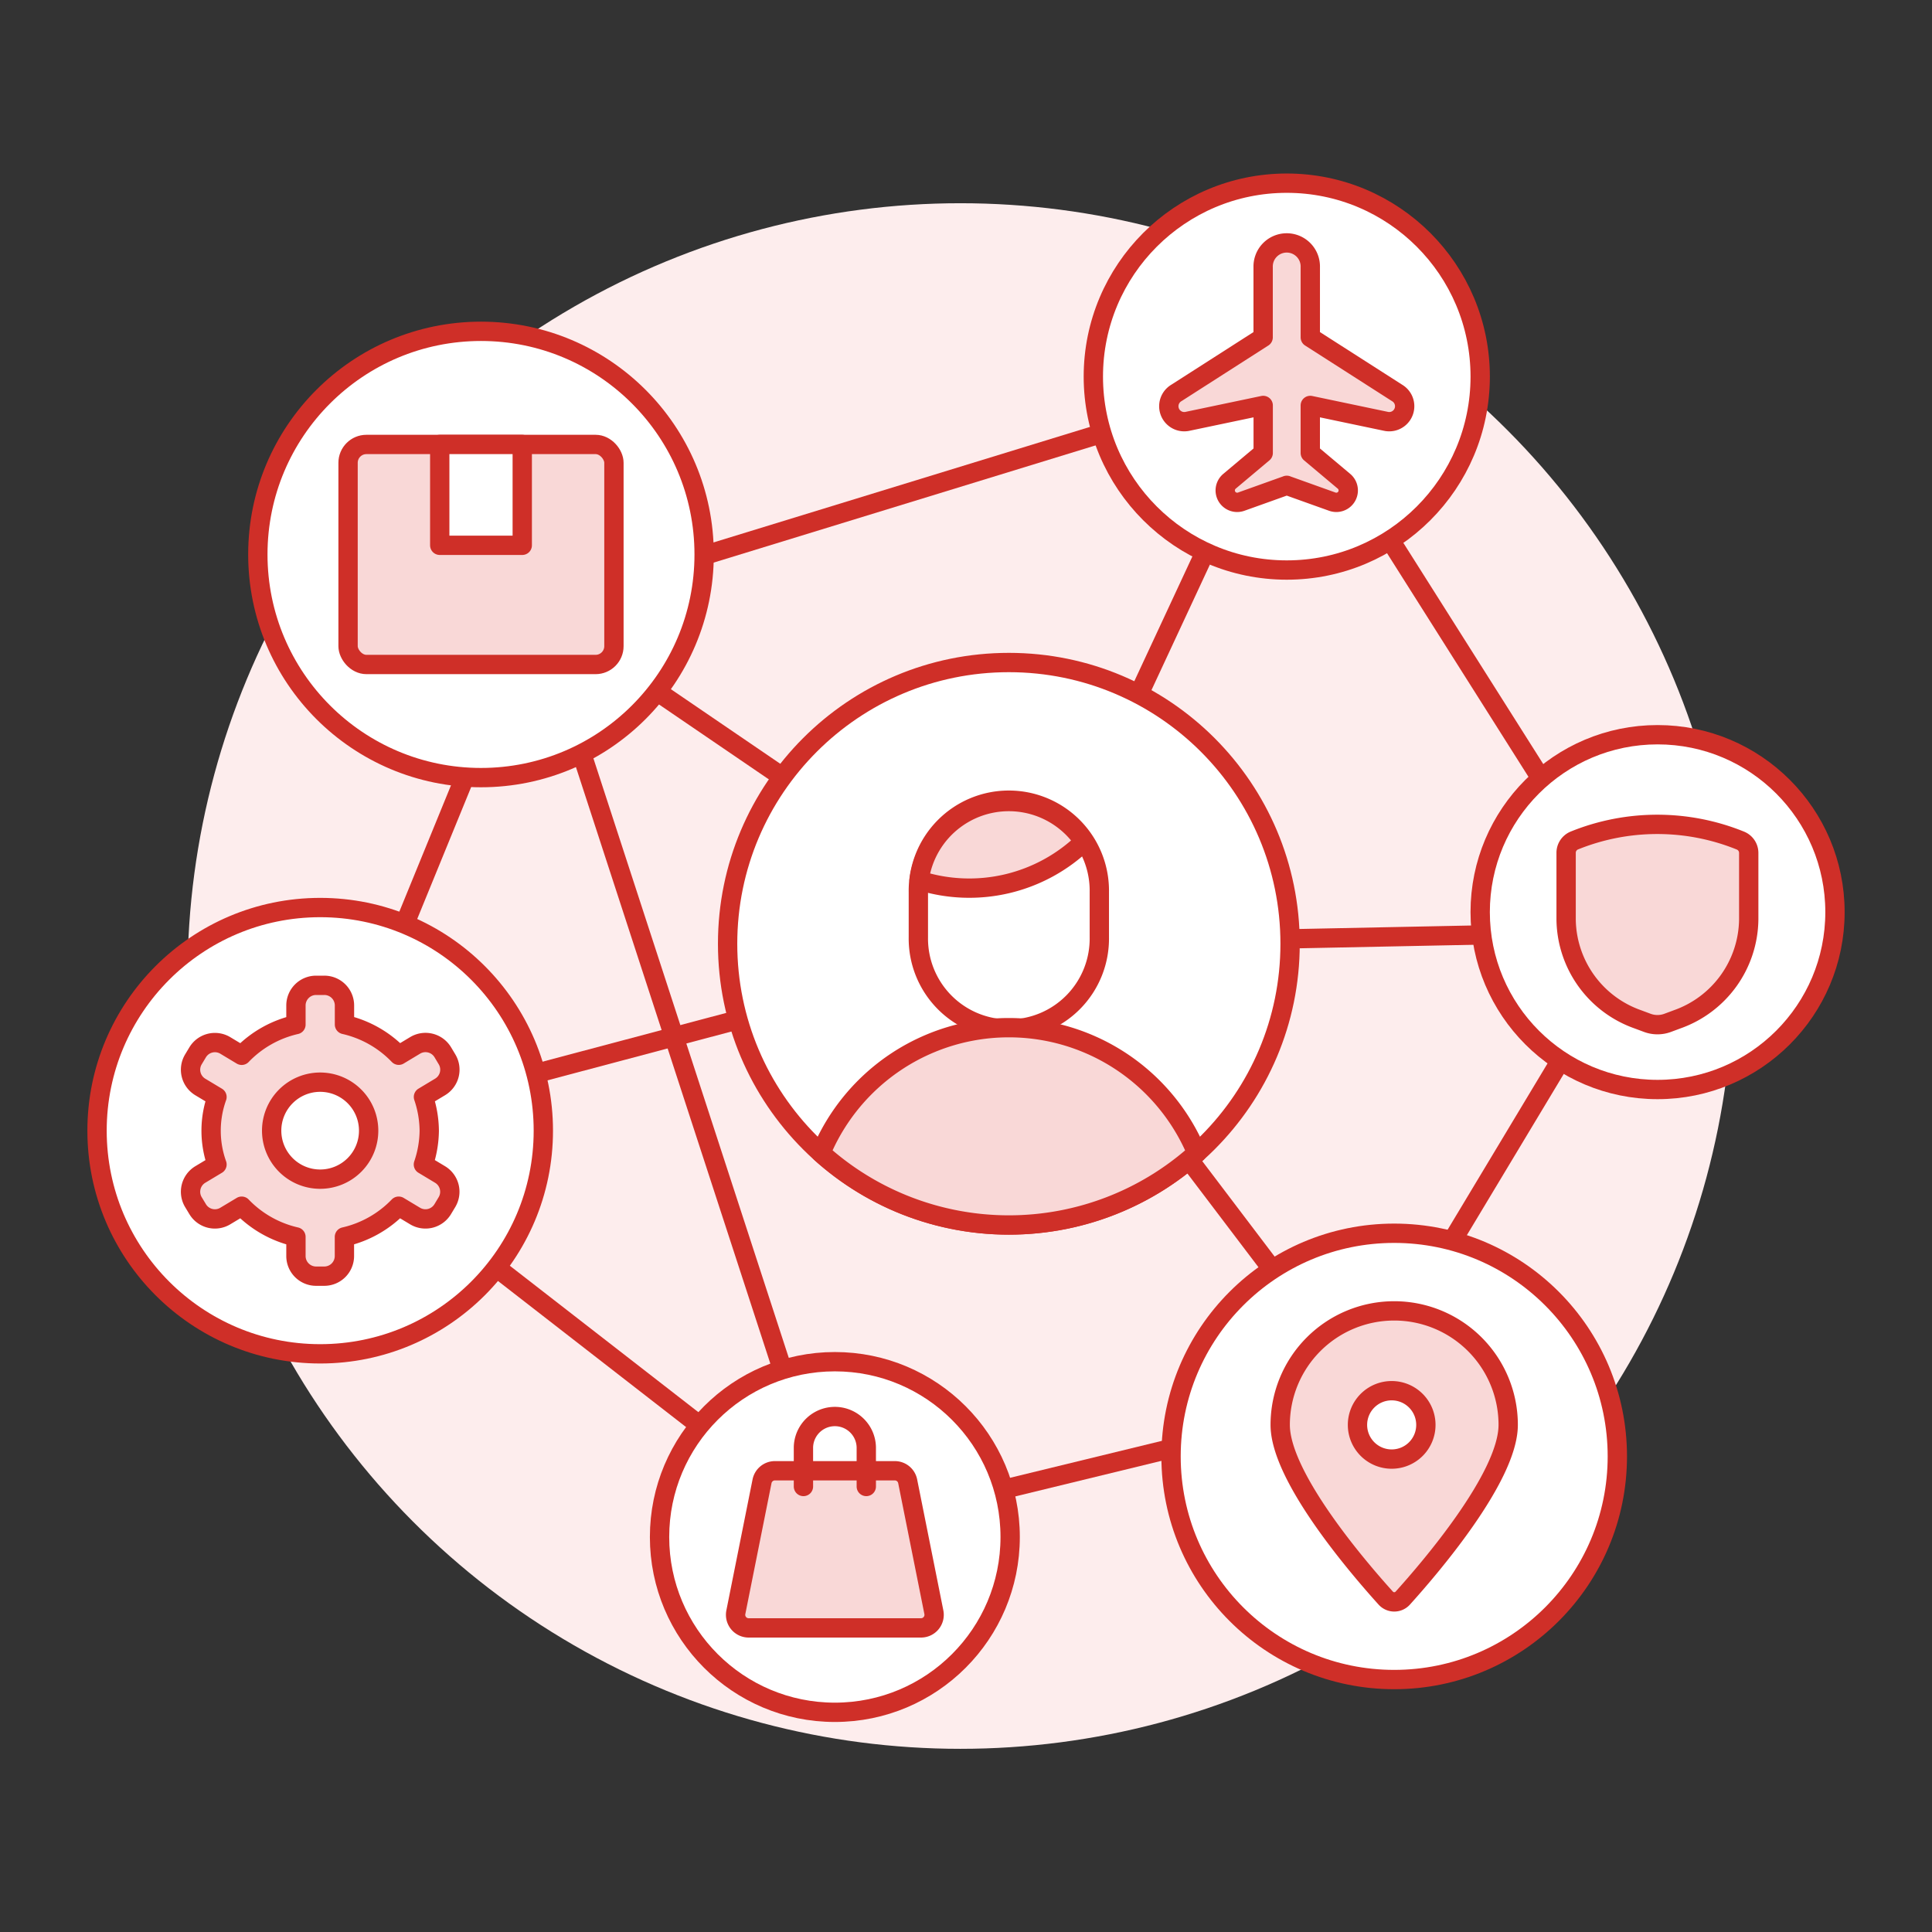
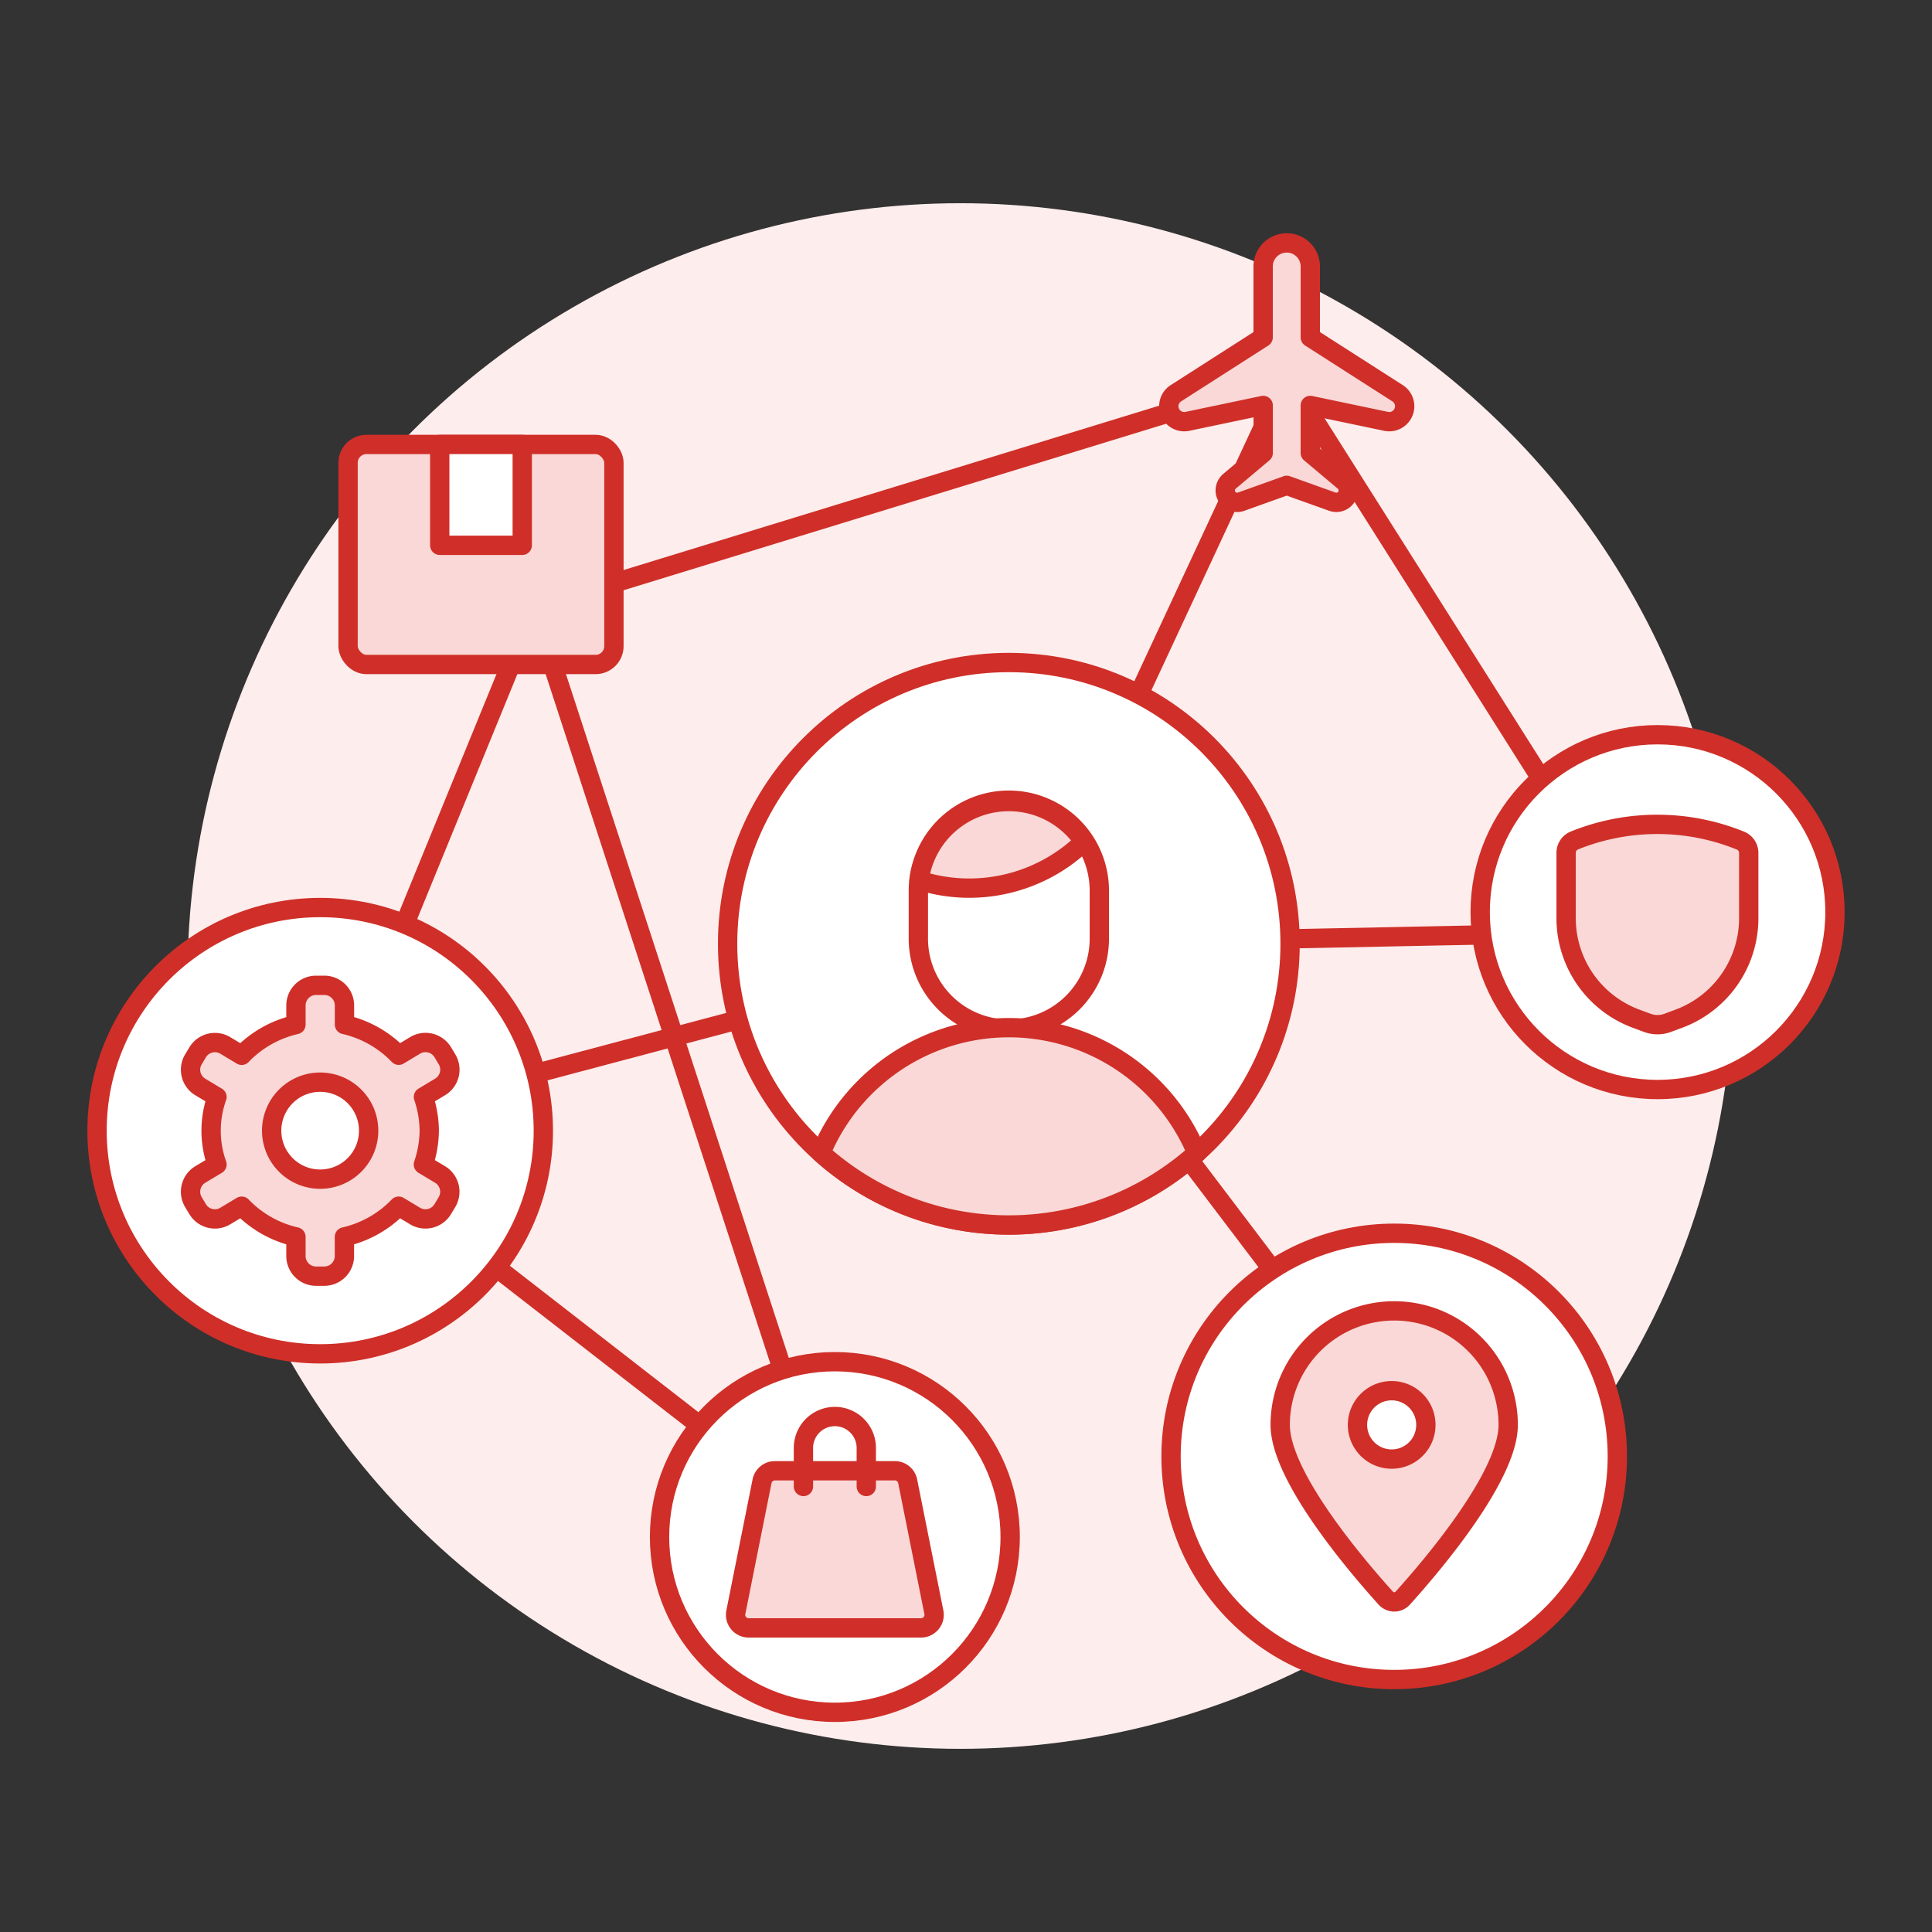
<svg xmlns="http://www.w3.org/2000/svg" viewBox="0 0 100 100">
  <rect x="0" y="0" width="100" height="100" fill="#333333" stroke="none" />
  <circle cx="49.707" cy="50.519" fill="#fdeded" r="40" />
  <g stroke="#cf2f28" stroke-linecap="round" stroke-linejoin="round">
    <g fill="none">
      <path d="m27.646 31.449-11.073 27.075" />
      <path d="m43.212 79.213-26.639-20.689" />
-       <path d="m84.778 48.229-13.807 22.976" />
      <path d="m52.925 48.874-36.352 9.65" />
      <path d="m27.646 31.449 38.957-11.956" />
      <path d="m84.778 48.229-18.175-28.736" />
      <path d="m52.925 48.874 31.853-.645" />
      <path d="m70.971 72.456-17.884-23.585" />
      <path d="m27.646 31.449 15.566 47.764" />
      <path d="m66.603 19.493-13.678 29.381" />
-       <path d="m27.646 31.449 25.441 17.351" />
-       <path d="m70.971 72.456-27.759 6.757" />
    </g>
    <circle cx="72.163" cy="75.383" fill="#fff" r="11.55" />
    <circle cx="43.212" cy="79.555" fill="#fff" r="9.074" />
-     <circle cx="66.603" cy="19.493" fill="#fff" r="10.012" />
-     <circle cx="24.896" cy="28.699" fill="#fff" r="11.55" />
    <circle cx="16.573" cy="58.524" fill="#fff" r="11.55" />
    <path d="m22.218 58.524a5.586 5.586 0 0 0 -.3-1.747l.862-.518a1.042 1.042 0 0 0 .357-1.43l-.218-.364a1.045 1.045 0 0 0 -1.431-.357l-.849.511a5.625 5.625 0 0 0 -2.809-1.59v-.99a1.043 1.043 0 0 0 -1.046-1.039h-.423a1.043 1.043 0 0 0 -1.043 1.042v.99a5.622 5.622 0 0 0 -2.808 1.59l-.85-.511a1.044 1.044 0 0 0 -1.43.357l-.219.364a1.043 1.043 0 0 0 .357 1.43l.863.518a5.169 5.169 0 0 0 0 3.493l-.863.518a1.044 1.044 0 0 0 -.357 1.431l.219.363a1.041 1.041 0 0 0 1.43.357l.85-.51a5.621 5.621 0 0 0 2.808 1.589v.99a1.043 1.043 0 0 0 1.043 1.043h.423a1.043 1.043 0 0 0 1.043-1.043v-.99a5.624 5.624 0 0 0 2.809-1.589l.849.51a1.043 1.043 0 0 0 1.431-.357l.218-.363a1.043 1.043 0 0 0 -.357-1.431l-.862-.518a5.585 5.585 0 0 0 .303-1.749zm-5.645 2.509a2.51 2.51 0 1 1 2.508-2.509 2.509 2.509 0 0 1 -2.508 2.509z" fill="#f9d8d7" />
  </g>
  <path d="m48.337 83.45a.678.678 0 0 1 -.665.81h-8.92a.678.678 0 0 1 -.665-.811l1.356-6.778a.68.68 0 0 1 .665-.545h6.209a.678.678 0 0 1 .664.545z" fill="#f9d8d7" />
  <path d="m48.337 83.45a.678.678 0 0 1 -.665.81h-8.92a.678.678 0 0 1 -.665-.811l1.356-6.778a.68.68 0 0 1 .665-.545h6.209a.678.678 0 0 1 .664.545z" fill="none" stroke="#cf2f28" stroke-linecap="round" stroke-linejoin="round" />
  <path d="m41.586 76.94v-2.034a1.627 1.627 0 0 1 3.253 0v2.034" fill="none" stroke="#cf2f28" stroke-linecap="round" stroke-linejoin="round" />
  <rect fill="#f9d8d7" height="11.389" rx=".949" width="13.761" x="18.016" y="23.005" />
  <rect fill="none" height="11.389" rx=".949" stroke="#cf2f28" stroke-linecap="round" stroke-linejoin="round" width="13.761" x="18.016" y="23.005" />
  <path d="m22.761 23.005h4.271v5.22h-4.271z" fill="#fff" stroke="#cf2f28" stroke-linecap="round" stroke-linejoin="round" />
  <path d="m72.163 67.851a5.9 5.9 0 0 0 -5.9 5.9c0 2.714 4.1 7.458 5.464 8.968a.593.593 0 0 0 .879 0c1.363-1.51 5.458-6.254 5.458-8.968a5.9 5.9 0 0 0 -5.901-5.9zm-.13 7.671a1.77 1.77 0 1 1 1.77-1.77 1.768 1.768 0 0 1 -1.77 1.77z" fill="#f9d8d7" />
  <g stroke="#cf2f28" stroke-linecap="round" stroke-linejoin="round">
    <path d="m72.163 67.851a5.9 5.9 0 0 0 -5.9 5.9c0 2.714 4.1 7.458 5.464 8.968a.593.593 0 0 0 .879 0c1.363-1.51 5.458-6.254 5.458-8.968a5.9 5.9 0 0 0 -5.901-5.9zm-.13 7.671a1.77 1.77 0 1 1 1.77-1.77 1.768 1.768 0 0 1 -1.77 1.77z" fill="none" />
    <path d="m66.6 25.121 2.359.845a.618.618 0 0 0 .606-1.055l-1.745-1.466v-2.459l3.893.817a.8.8 0 0 0 .6-1.465l-4.492-2.876v-3.633a1.221 1.221 0 1 0 -2.441 0v3.633l-4.49 2.876a.8.8 0 0 0 .6 1.465l3.893-.817v2.459l-1.745 1.466a.618.618 0 0 0 .606 1.055l2.36-.845z" fill="#f9d8d7" />
    <circle cx="52.218" cy="48.849" fill="#fff" r="14.557" />
    <path d="m47.534 48.512a4.684 4.684 0 1 0 9.367 0v-2.342a4.684 4.684 0 1 0 -9.367 0z" fill="#fff" />
    <path d="m61.949 59.676a14.556 14.556 0 0 1 -19.458 0 10.538 10.538 0 0 1 19.447-.016" fill="#f9d8d7" />
    <path d="m47.572 45.565a4.684 4.684 0 0 1 8.536-2 8.536 8.536 0 0 1 -8.536 2z" fill="#f9d8d7" />
    <circle cx="85.796" cy="47.211" fill="#fff" r="9.182" />
  </g>
  <path d="m81.062 44.145v3.443a5.55 5.55 0 0 0 3.706 5.17l.5.186a1.517 1.517 0 0 0 1.046 0l.5-.186a5.551 5.551 0 0 0 3.7-5.17v-3.443a.69.69 0 0 0 -.421-.633 11.45 11.45 0 0 0 -8.624 0 .69.69 0 0 0 -.407.633z" fill="#f9d8d7" />
  <path d="m81.062 44.145v3.443a5.55 5.55 0 0 0 3.706 5.17l.5.186a1.517 1.517 0 0 0 1.046 0l.5-.186a5.551 5.551 0 0 0 3.7-5.17v-3.443a.69.69 0 0 0 -.421-.633 11.45 11.45 0 0 0 -8.624 0 .69.69 0 0 0 -.407.633z" fill="none" stroke="#cf2f28" stroke-linecap="round" stroke-linejoin="round" />
</svg>